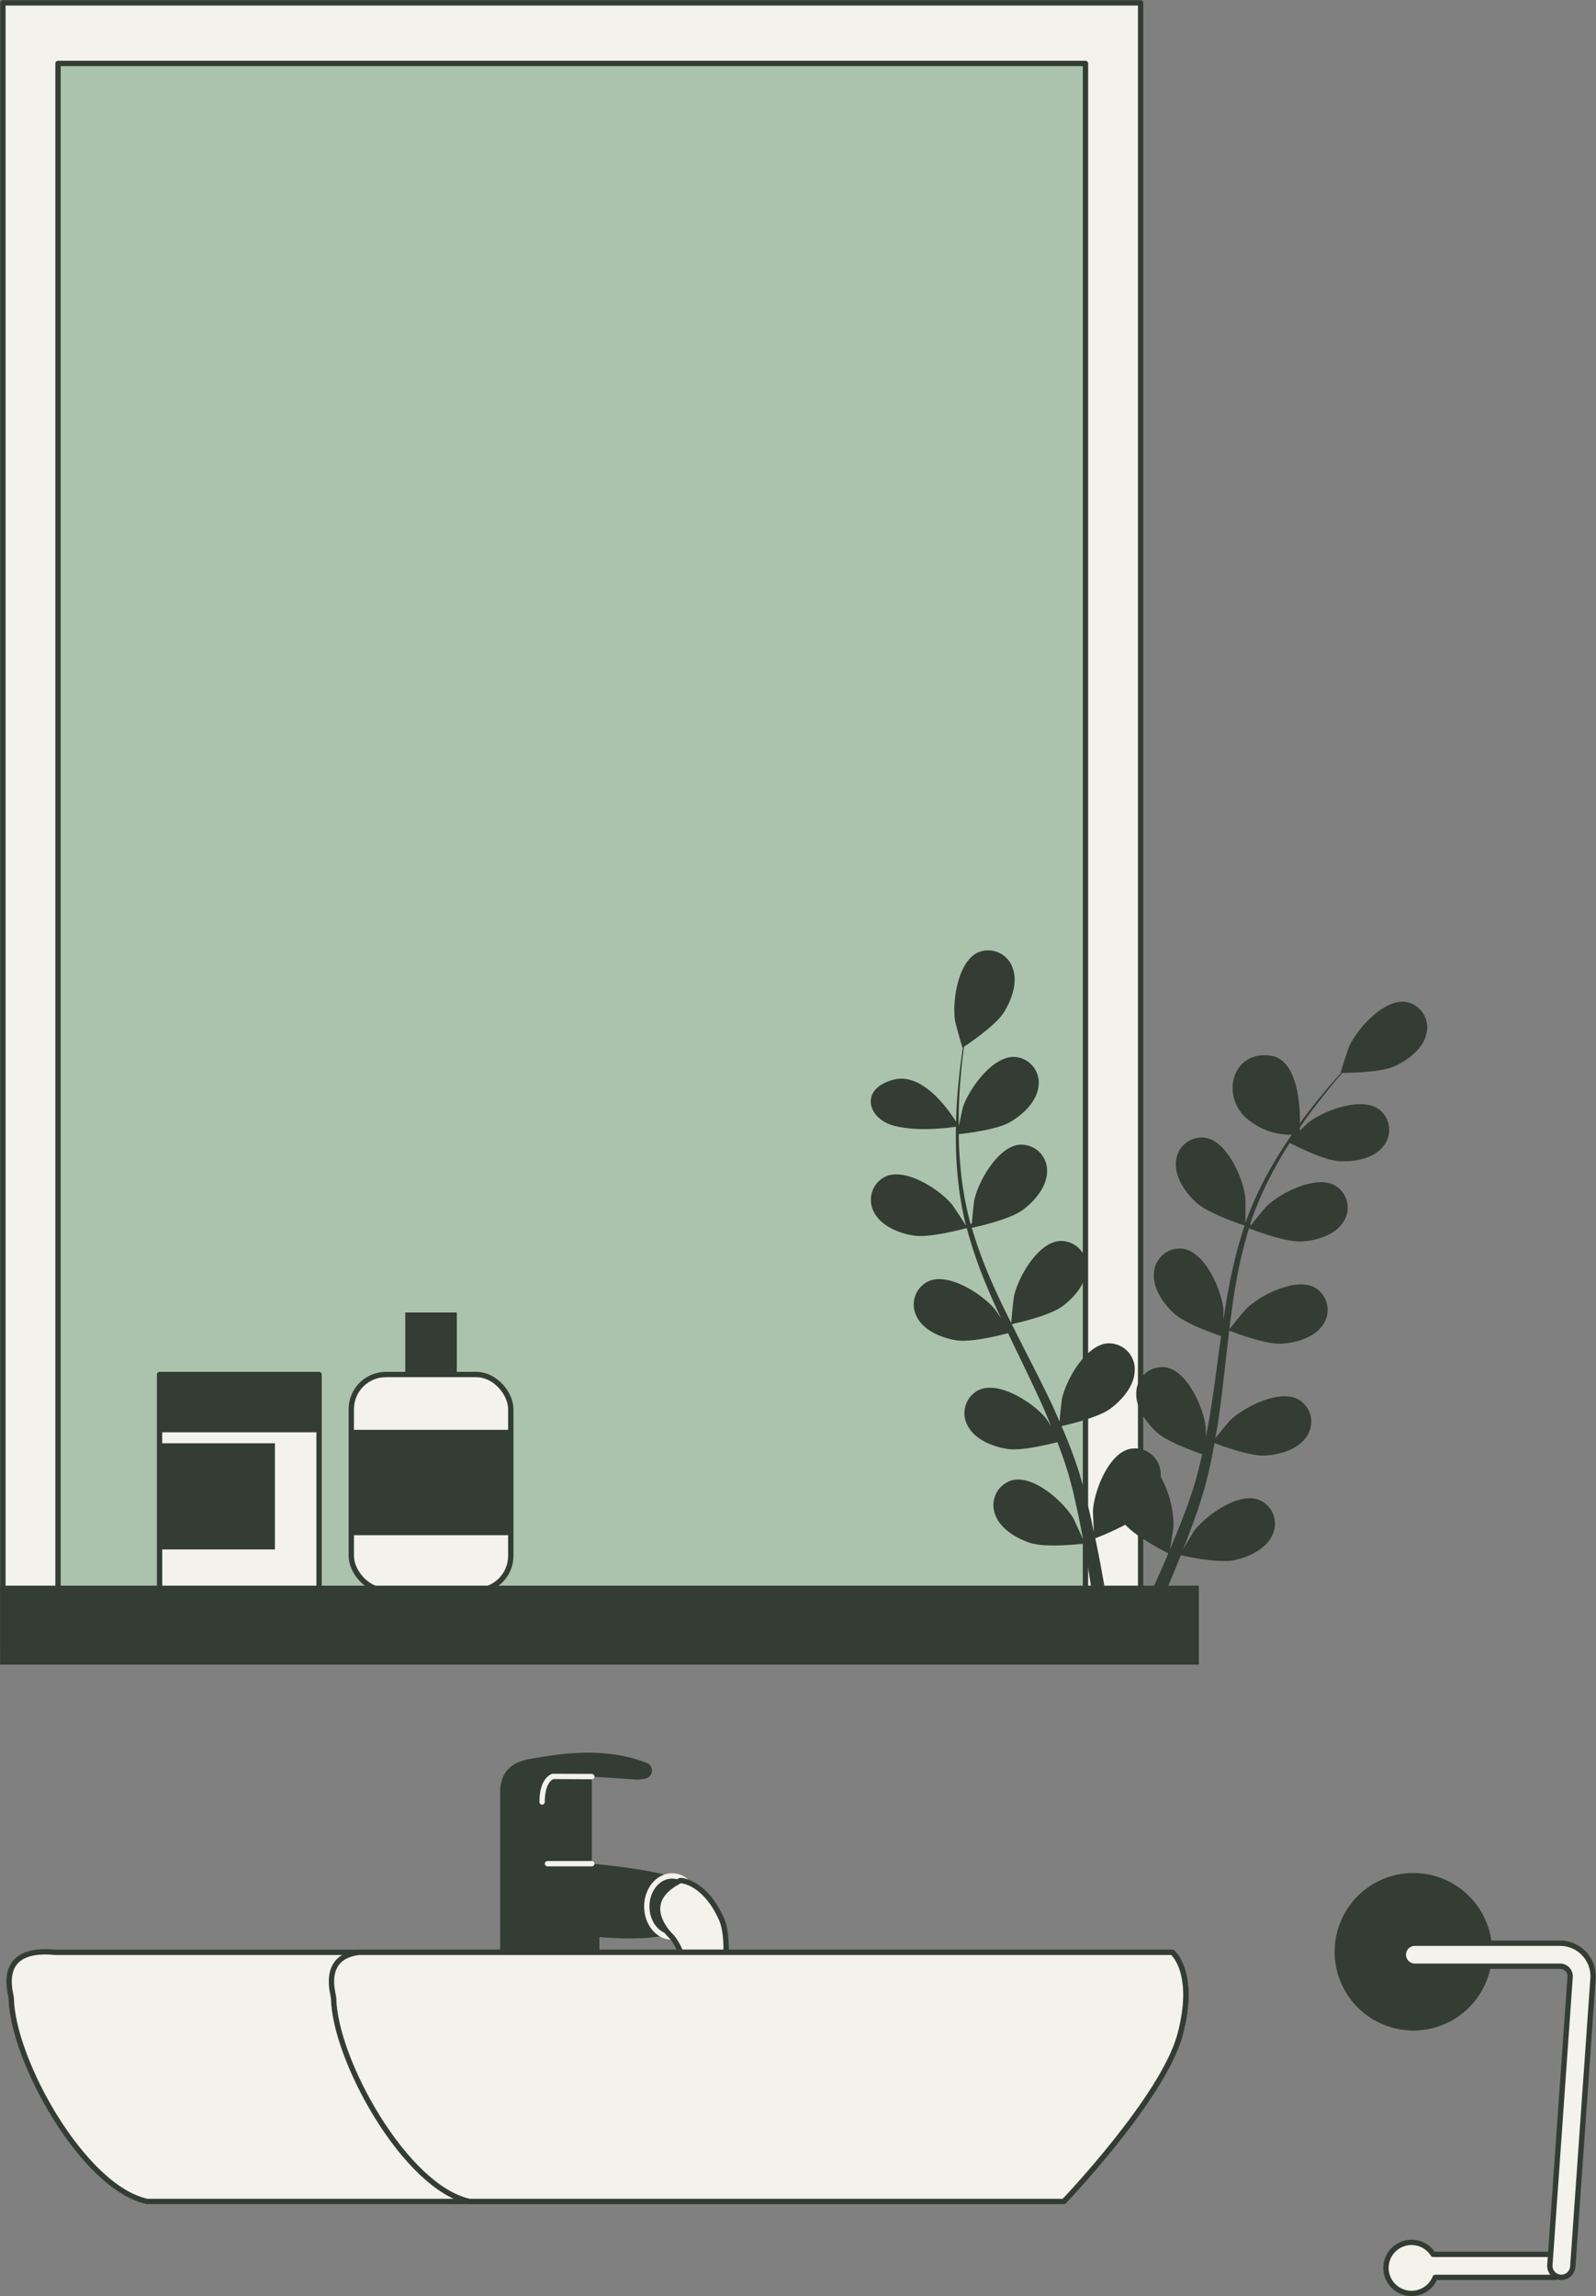
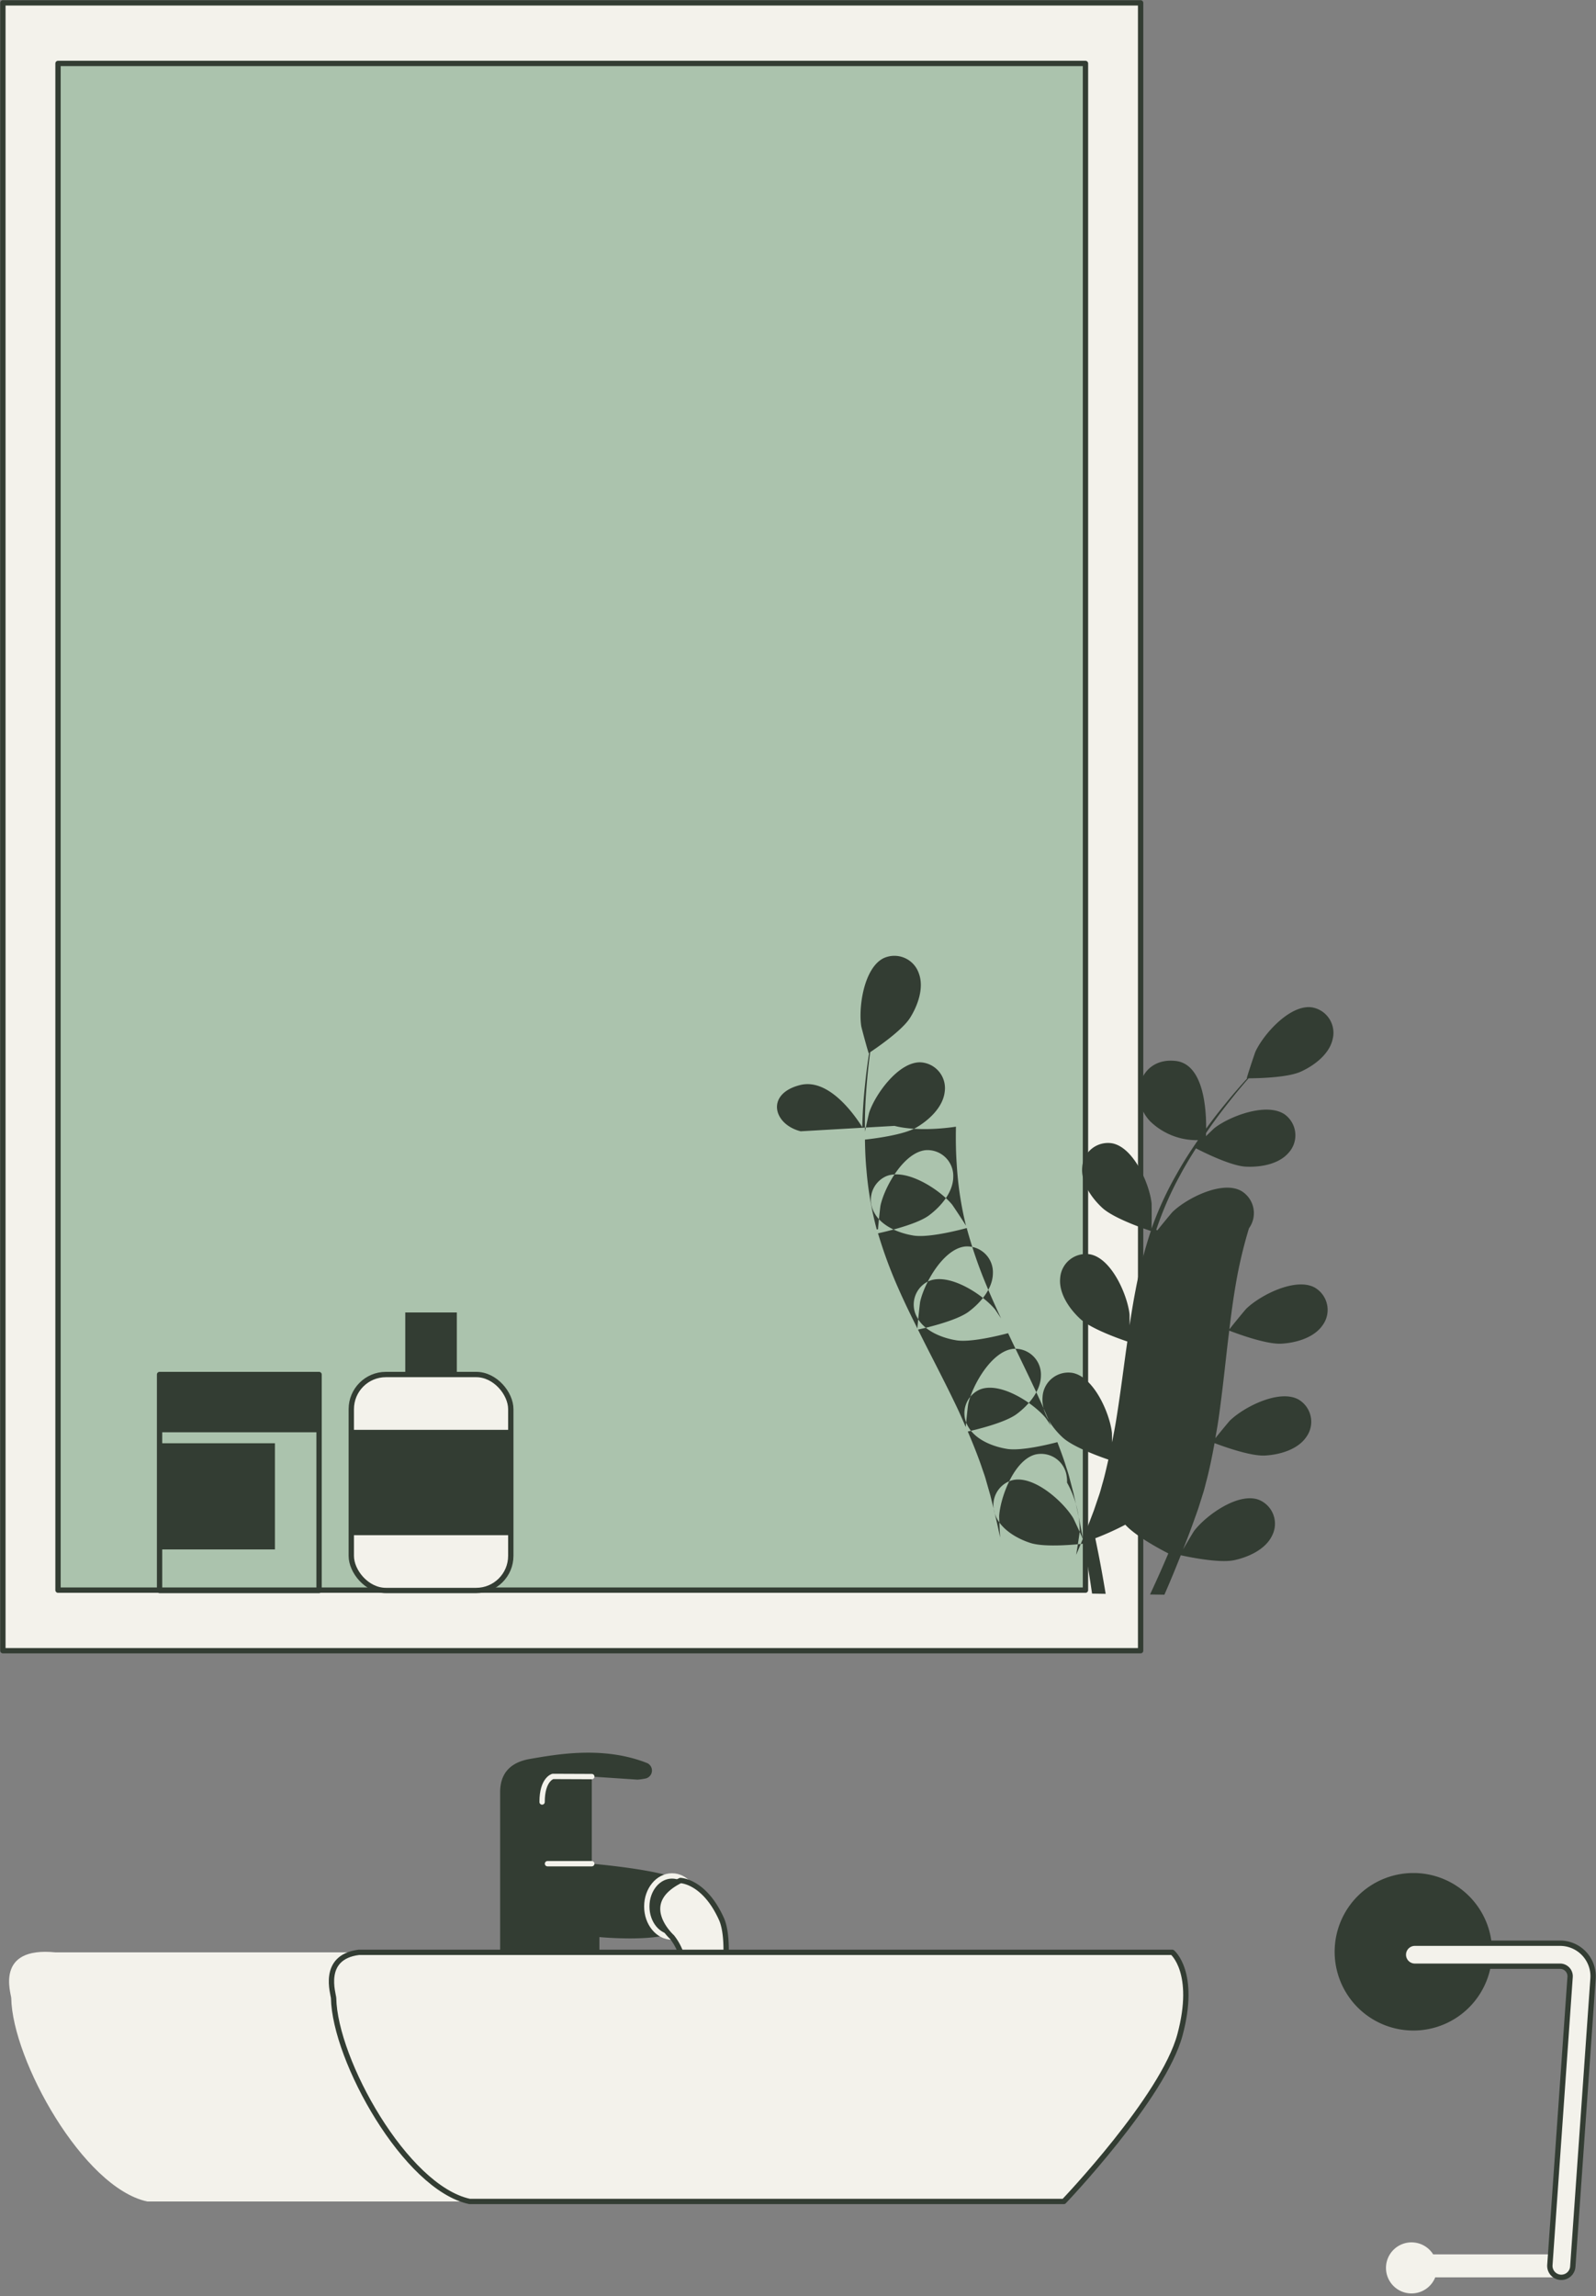
<svg xmlns="http://www.w3.org/2000/svg" width="299.294" height="430.442" viewBox="0 0 299.294 430.442">
  <rect x="0" y="0" width="299.294" height="430.442" fill="#808080" stroke="none" />
  <defs>
    <clipPath id="clip-path">
      <rect id="Rectangle_290" data-name="Rectangle 290" width="299.294" height="430.442" fill="none" />
    </clipPath>
  </defs>
  <g id="Groupe_351" data-name="Groupe 351" transform="translate(-816.577 -2033.154)">
    <rect id="Rectangle_302" data-name="Rectangle 302" width="196" height="292" transform="translate(825 2044)" fill="#abc3ad" />
    <g id="Groupe_248" data-name="Groupe 248" transform="translate(816.577 2033.154)">
      <g id="Groupe_239" data-name="Groupe 239">
        <g id="Groupe_238" data-name="Groupe 238" clip-path="url(#clip-path)">
          <path id="Tracé_1858" data-name="Tracé 1858" d="M261.876,340.7a14.764,14.764,0,1,0-14.764,14.764A14.764,14.764,0,0,0,261.876,340.7" transform="translate(17.936 25.16)" fill="#333d33" />
          <path id="Tracé_1859" data-name="Tracé 1859" d="M273.485,393.15c0-.215,0-.442-.011-.657a2.355,2.355,0,0,0-.388-.032H250.133a4.787,4.787,0,1,0,.387,4.309h22.555a15.419,15.419,0,0,0,.409-3.619" transform="translate(18.625 30.121)" fill="#f3f2eb" />
-           <path id="Tracé_1860" data-name="Tracé 1860" d="M273.485,393.15c0-.215,0-.442-.011-.657a2.355,2.355,0,0,0-.388-.032H250.133a4.787,4.787,0,1,0,.387,4.309h22.555A15.419,15.419,0,0,0,273.485,393.15Z" transform="translate(18.625 30.121)" fill="none" stroke="#333d33" stroke-linecap="round" stroke-linejoin="round" stroke-width="1" />
          <path id="Tracé_1861" data-name="Tracé 1861" d="M273.939,400.782c-.051,0-.1,0-.153-.005a2.154,2.154,0,0,1-2-2.3l3.794-54a1.883,1.883,0,0,0-1.878-2.014h-27.24a2.154,2.154,0,0,1,0-4.309H273.7a6.192,6.192,0,0,1,6.176,6.624l-3.794,54a2.154,2.154,0,0,1-2.147,2" transform="translate(18.859 26.103)" fill="#f3f2eb" />
          <path id="Tracé_1862" data-name="Tracé 1862" d="M273.939,400.782c-.051,0-.1,0-.153-.005a2.154,2.154,0,0,1-2-2.3l3.794-54a1.883,1.883,0,0,0-1.878-2.014h-27.24a2.154,2.154,0,0,1,0-4.309H273.7a6.192,6.192,0,0,1,6.176,6.624l-3.794,54A2.154,2.154,0,0,1,273.939,400.782Z" transform="translate(18.859 26.103)" fill="none" stroke="#333d33" stroke-linecap="round" stroke-linejoin="round" stroke-width="1" />
        </g>
      </g>
      <path id="Tracé_1863" data-name="Tracé 1863" d="M10.842,11.853H203.518V298.032H10.842ZM.5,309.384H213.858V.5H.5Z" transform="translate(0.039 0.039)" fill="#f3f2eb" />
      <g id="Groupe_241" data-name="Groupe 241">
        <g id="Groupe_240" data-name="Groupe 240" clip-path="url(#clip-path)">
          <path id="Tracé_1864" data-name="Tracé 1864" d="M.5,309.384H213.859V.5H.5Zm203.017-11.353H10.841V11.853H203.517Z" transform="translate(0.039 0.039)" fill="none" stroke="#333d33" stroke-linecap="round" stroke-linejoin="round" stroke-width="1" />
        </g>
      </g>
-       <rect id="Rectangle_292" data-name="Rectangle 292" width="29.91" height="40.484" transform="translate(29.923 257.654)" fill="#f3f2eb" />
      <rect id="Rectangle_293" data-name="Rectangle 293" width="29.91" height="40.484" transform="translate(29.923 257.654)" fill="none" stroke="#333d33" stroke-linecap="round" stroke-linejoin="round" stroke-width="1" />
      <rect id="Rectangle_294" data-name="Rectangle 294" width="21.634" height="19.903" transform="translate(29.923 270.538)" fill="#333d33" />
      <rect id="Rectangle_295" data-name="Rectangle 295" width="29.91" height="10.825" transform="translate(29.923 257.654)" fill="#333d33" />
      <g id="Groupe_243" data-name="Groupe 243">
        <g id="Groupe_242" data-name="Groupe 242" clip-path="url(#clip-path)">
          <path id="Tracé_1865" data-name="Tracé 1865" d="M84.079,239.19H68.144a6.987,6.987,0,0,0-6.988,6.988v26.509a6.987,6.987,0,0,0,6.988,6.988H84.079a6.988,6.988,0,0,0,6.988-6.988V246.178a6.988,6.988,0,0,0-6.988-6.988" transform="translate(4.721 18.464)" fill="#f3f2eb" />
          <rect id="Rectangle_296" data-name="Rectangle 296" width="29.91" height="40.484" rx="6.487" transform="translate(65.877 257.654)" fill="none" stroke="#333d33" stroke-linecap="round" stroke-linejoin="round" stroke-width="1" />
          <rect id="Rectangle_297" data-name="Rectangle 297" width="29.91" height="19.747" transform="translate(65.877 268.023)" fill="#333d33" />
          <rect id="Rectangle_298" data-name="Rectangle 298" width="9.668" height="11.782" transform="translate(75.998 246.022)" fill="#333d33" />
-           <path id="Tracé_1866" data-name="Tracé 1866" d="M216.641,275.932H.02v14.8H224.813v-14.8Z" transform="translate(0.002 21.3)" fill="#333d33" />
        </g>
      </g>
      <g id="Groupe_245" data-name="Groupe 245">
        <g id="Groupe_244" data-name="Groupe 244" clip-path="url(#clip-path)">
          <path id="Tracé_1867" data-name="Tracé 1867" d="M87.067,345.288V312.435c0-3.658,2-5.648,5.6-6.268,5.225-.9,13.75-2.433,21.881.742a1.532,1.532,0,0,1-.2,2.927,12.447,12.447,0,0,1-1.5.215l-8.595-.573v16.329s13.465,1.146,16.617,3.151,3.437,6.59,0,9.168-15.184,1.433-15.184,1.433v6.3Z" transform="translate(6.721 23.544)" fill="#333d33" />
          <path id="Tracé_1868" data-name="Tracé 1868" d="M122.053,332.174c0,3.165-2.117,5.73-4.727,5.73s-4.727-2.565-4.727-5.73,2.116-5.73,4.727-5.73,4.727,2.565,4.727,5.73" transform="translate(8.692 25.199)" fill="#333d33" />
          <ellipse id="Ellipse_6" data-name="Ellipse 6" cx="4.727" cy="5.73" rx="4.727" ry="5.73" transform="translate(121.292 351.643)" fill="none" stroke="#f3f2eb" stroke-linecap="round" stroke-linejoin="round" stroke-width="1" />
          <path id="Tracé_1869" data-name="Tracé 1869" d="M118.756,327.241s4.465.072,7.679,7.162c.9,1.978.943,5.122.883,7.018-.032,1.041-1.694,1.864-2.736,1.864H121.01a1.933,1.933,0,0,1-1.85-1.387,10.7,10.7,0,0,0-1.98-4.057s-7.019-6.3,1.576-10.6" transform="translate(8.837 25.261)" fill="#f3f2eb" />
          <path id="Tracé_1870" data-name="Tracé 1870" d="M118.756,327.241s4.465.072,7.679,7.162c.9,1.978.943,5.122.883,7.018-.032,1.041-1.694,1.864-2.736,1.864H121.01a1.933,1.933,0,0,1-1.85-1.387,10.7,10.7,0,0,0-1.98-4.057S110.162,331.538,118.756,327.241Z" transform="translate(8.837 25.261)" fill="none" stroke="#333d33" stroke-linecap="round" stroke-linejoin="round" stroke-width="1" />
          <path id="Tracé_1871" data-name="Tracé 1871" d="M103.693,309.158l-7.3-.03s-2.019.5-2.019,4.795" transform="translate(7.285 23.863)" fill="#333d33" />
          <path id="Tracé_1872" data-name="Tracé 1872" d="M103.693,309.158l-7.3-.03s-2.019.5-2.019,4.795" transform="translate(7.285 23.863)" fill="none" stroke="#f3f2eb" stroke-linecap="round" stroke-linejoin="round" stroke-width="1" />
          <line id="Ligne_32" data-name="Ligne 32" x1="8.308" transform="translate(102.669 349.351)" fill="#333d33" />
          <line id="Ligne_33" data-name="Ligne 33" x1="8.308" transform="translate(102.669 349.351)" fill="none" stroke="#f3f2eb" stroke-linecap="round" stroke-linejoin="round" stroke-width="1" />
          <path id="Tracé_1873" data-name="Tracé 1873" d="M10.3,339.748h209.42s4.585,3.724,1.433,15.471-21.772,31.227-21.772,31.227H27.487c-12.032-2.579-25.286-26.538-25.5-38.1-.015-.86-3.151-9.741,8.308-8.595" transform="translate(0.122 26.219)" fill="#f3f2eb" />
-           <path id="Tracé_1874" data-name="Tracé 1874" d="M10.3,339.748h209.42s4.585,3.724,1.433,15.471-21.772,31.227-21.772,31.227H27.487c-12.032-2.579-25.286-26.538-25.5-38.1C1.975,347.484-1.161,338.6,10.3,339.748Z" transform="translate(0.122 26.219)" fill="none" stroke="#333d33" stroke-linecap="round" stroke-linejoin="round" stroke-width="1" />
-           <path id="Tracé_1875" data-name="Tracé 1875" d="M215.388,339.741H62.82c-7.137.918-4.726,7.841-4.713,8.595.211,11.565,13.465,35.524,25.5,38.1H195.047s18.621-19.481,21.773-31.227-1.433-15.471-1.433-15.471" transform="translate(4.454 26.226)" fill="#f3f2eb" />
          <path id="Tracé_1876" data-name="Tracé 1876" d="M215.388,339.741H62.82c-7.137.918-4.726,7.841-4.713,8.595.211,11.565,13.465,35.524,25.5,38.1H195.047s18.621-19.481,21.773-31.227S215.388,339.741,215.388,339.741Z" transform="translate(4.454 26.226)" fill="none" stroke="#333d33" stroke-linecap="round" stroke-linejoin="round" stroke-width="1" />
        </g>
      </g>
      <g id="Groupe_247" data-name="Groupe 247">
        <g id="Groupe_246" data-name="Groupe 246" clip-path="url(#clip-path)">
-           <path id="Tracé_1877" data-name="Tracé 1877" d="M156.037,198.283c4.331,1.1,9.838.407,11.528.15-.047,2.336-.025,4.8.167,7.356a63.1,63.1,0,0,0,1.687,11.093c.011.042.028.086.039.128-.627-1.02-2.478-3.814-2.645-4.013-2.346-2.8-8.524-6.825-12.312-5.285a4.839,4.839,0,0,0-2.249,6.841c1.351,2.551,4.66,3.853,7.353,4.287,3.036.49,9.469-1.268,9.98-1.41a85.746,85.746,0,0,0,3.72,10.807c.849,2.053,1.769,4.094,2.717,6.129-.571-.864-1.088-1.633-1.172-1.733-2.346-2.8-8.524-6.824-12.312-5.284a4.839,4.839,0,0,0-2.249,6.84c1.351,2.552,4.66,3.853,7.353,4.288,2.732.441,8.247-.948,9.7-1.336.372.777.734,1.557,1.108,2.332,1.8,3.722,3.609,7.427,5.272,11.117.588,1.3,1.118,2.6,1.653,3.9-.508-.768-.943-1.41-1.018-1.5-2.346-2.8-8.525-6.825-12.313-5.285a4.84,4.84,0,0,0-2.249,6.841c1.352,2.551,4.66,3.852,7.353,4.287,2.607.421,7.708-.815,9.439-1.268.507,1.349,1.019,2.7,1.451,4.028.274.913.6,1.775.826,2.709q.362,1.38.717,2.732c.392,1.754.807,3.56,1.147,5.28.246,1.195.457,2.337.673,3.488-.569-1.3-1.738-3.824-1.859-4.023-1.895-3.121-7.392-8.037-11.37-7.088a4.838,4.838,0,0,0-3.26,6.421c.949,2.725,4.022,4.513,6.618,5.352,2.858.922,9.227.218,10.021.124.352,1.906.676,3.762.953,5.518.214,1.336.407,2.614.585,3.849l2.55.04q-.338-2.054-.745-4.3c-.35-1.936-.762-4-1.2-6.111a52.814,52.814,0,0,0,5.63-2.543c2.059,2.3,7.38,5.033,8.068,5.381-.757,1.783-1.511,3.511-2.249,5.129-.4.887-.794,1.736-1.183,2.569l2.694.042c.234-.538.469-1.076.707-1.634.777-1.808,1.571-3.754,2.367-5.762.767.173,7.039,1.548,9.983.931,2.668-.559,5.913-2.015,7.144-4.625a4.838,4.838,0,0,0-2.567-6.728c-3.855-1.362-9.839,2.949-12.052,5.854-.131.171-1.34,2.188-2.081,3.474.321-.822.642-1.617.962-2.467.644-1.676,1.238-3.368,1.884-5.187q.42-1.333.85-2.693c.3-.893.511-1.875.772-2.821.56-2.2,1.022-4.466,1.436-6.755,1.47.56,6.716,2.476,9.452,2.327s6.15-1.1,7.762-3.491a4.839,4.839,0,0,0-1.518-7.039c-3.605-1.929-10.173,1.425-12.8,3.961-.164.158-1.844,2.189-2.746,3.323.238-1.378.483-2.752.678-4.154.567-4.046,1.013-8.16,1.477-12.261.14-1.256.3-2.506.448-3.758.52.206,6.708,2.618,9.771,2.45,2.723-.149,6.151-1.1,7.763-3.49a4.839,4.839,0,0,0-1.519-7.039c-3.6-1.93-10.172,1.424-12.8,3.96-.2.191-2.612,3.117-3.19,3.892.334-2.758.693-5.5,1.157-8.193a85.182,85.182,0,0,1,2.522-10.761c.242.1,6.689,2.642,9.827,2.471,2.723-.15,6.151-1.1,7.762-3.491a4.839,4.839,0,0,0-1.518-7.039c-3.605-1.929-10.172,1.425-12.8,3.961-.173.166-2.014,2.392-2.865,3.473l-.206-.111a62.362,62.362,0,0,1,4.446-10.186c.959-1.805,1.975-3.476,3-5.081,1.153.6,6.447,3.269,9.289,3.427,2.723.151,6.233-.414,8.1-2.617a4.838,4.838,0,0,0-.736-7.163c-3.371-2.315-10.267.3-13.157,2.53-.108.084-.837.781-1.622,1.547.009-.17.016-.368.023-.594.116-.174.234-.354.349-.522,1.75-2.55,3.51-4.776,5.084-6.736.9-1.106,1.743-2.09,2.538-3,1.437,0,7.225-.09,9.772-1.239,2.486-1.121,5.342-3.24,5.982-6.055a4.84,4.84,0,0,0-3.953-6.019c-4.059-.5-8.975,5-10.511,8.309-.132.287-1.7,5-1.62,5h.087c-.783.862-1.613,1.795-2.5,2.832-1.611,1.918-3.414,4.1-5.215,6.6.028-3.933-.543-12.11-5.725-12.684-6.84-.757-8.917,7.042-4.742,11.347a12.521,12.521,0,0,0,8.94,3.5c-1.344,1.94-2.7,4.028-3.965,6.294a63.161,63.161,0,0,0-4.712,10.182c-.015.042-.025.087-.038.129.039-1.2.038-4.549.008-4.806-.414-3.628-3.345-10.395-7.354-11.2a4.839,4.839,0,0,0-5.65,4.465c-.28,2.873,1.761,5.785,3.767,7.632,2.262,2.083,8.6,4.166,9.1,4.329a85.611,85.611,0,0,0-2.861,11.066c-.424,2.181-.783,4.392-1.115,6.612,0-1.036-.006-1.963-.022-2.092-.414-3.628-3.345-10.395-7.354-11.2a4.839,4.839,0,0,0-5.651,4.465c-.28,2.873,1.762,5.783,3.768,7.632,2.036,1.874,7.4,3.758,8.828,4.238-.117.853-.246,1.7-.361,2.557-.554,4.1-1.088,8.186-1.735,12.18-.227,1.408-.5,2.787-.773,4.167,0-.92-.009-1.7-.022-1.814-.414-3.628-3.345-10.394-7.355-11.2a4.838,4.838,0,0,0-5.65,4.465c-.28,2.872,1.762,5.783,3.768,7.631,1.942,1.79,6.879,3.573,8.572,4.15-.321,1.4-.638,2.813-1.011,4.159-.276.915-.478,1.813-.806,2.716l-.909,2.675c-.64,1.678-1.29,3.415-1.956,5.037-.455,1.131-.908,2.2-1.362,3.28.242-1.4.659-4.147.669-4.381a18.781,18.781,0,0,0-2.38-9.178,5.741,5.741,0,0,0-.05-1.071,4.84,4.84,0,0,0-5.853-4.2c-3.967.991-6.579,7.887-6.823,11.53-.014.215.09,2.565.181,4.046-.185-.863-.355-1.7-.558-2.587-.388-1.755-.826-3.493-1.29-5.366l-.777-2.716c-.239-.912-.609-1.845-.911-2.779-.749-2.148-1.613-4.289-2.529-6.427,1.535-.344,6.968-1.639,9.167-3.274s4.525-4.308,4.549-7.194a4.839,4.839,0,0,0-5.15-5.034c-4.072.379-7.7,6.8-8.492,10.364-.048.223-.33,2.844-.457,4.287-.561-1.281-1.115-2.562-1.726-3.839-1.76-3.686-3.657-7.363-5.532-11.039-.575-1.127-1.134-2.255-1.7-3.382.548-.116,7.039-1.518,9.5-3.348,2.189-1.627,4.525-4.308,4.549-7.194a4.84,4.84,0,0,0-5.15-5.035c-4.071.38-7.7,6.8-8.49,10.365-.059.268-.459,4.041-.514,5.006-1.242-2.484-2.457-4.971-3.555-7.472a85.2,85.2,0,0,1-3.833-10.367c.255-.054,7.036-1.485,9.559-3.36,2.189-1.627,4.525-4.308,4.549-7.194a4.838,4.838,0,0,0-5.15-5.034c-4.072.378-7.7,6.8-8.49,10.364-.053.234-.36,3.11-.473,4.479l-.233.022a62.336,62.336,0,0,1-1.912-10.951c-.2-2.034-.271-3.989-.3-5.893,1.29-.137,7.181-.829,9.638-2.265,2.354-1.377,4.97-3.784,5.312-6.651a4.84,4.84,0,0,0-4.566-5.569c-4.088-.07-8.4,5.914-9.577,9.369-.065.187-.5,2.171-.806,3.618,0-.859-.016-1.746,0-2.569.053-3.092.292-5.92.525-8.423.143-1.422.3-2.7.461-3.9,1.2-.8,5.976-4.061,7.467-6.424,1.455-2.306,2.668-5.649,1.649-8.349a4.84,4.84,0,0,0-6.618-2.839c-3.66,1.822-4.729,9.118-4.183,12.729.047.312,1.345,5.107,1.409,5.066l.072-.048c-.178,1.152-.354,2.387-.521,3.74-.287,2.5-.588,5.334-.709,8.437-.024.569-.041,1.157-.057,1.743-1.522-2.425-6.334-9.236-11.667-7.887-6.462,1.633-5.065,7.349.114,8.666" transform="translate(11.702 12.764)" fill="#333d33" />
+           <path id="Tracé_1877" data-name="Tracé 1877" d="M156.037,198.283c4.331,1.1,9.838.407,11.528.15-.047,2.336-.025,4.8.167,7.356a63.1,63.1,0,0,0,1.687,11.093c.011.042.028.086.039.128-.627-1.02-2.478-3.814-2.645-4.013-2.346-2.8-8.524-6.825-12.312-5.285a4.839,4.839,0,0,0-2.249,6.841c1.351,2.551,4.66,3.853,7.353,4.287,3.036.49,9.469-1.268,9.98-1.41a85.746,85.746,0,0,0,3.72,10.807c.849,2.053,1.769,4.094,2.717,6.129-.571-.864-1.088-1.633-1.172-1.733-2.346-2.8-8.524-6.824-12.312-5.284a4.839,4.839,0,0,0-2.249,6.84c1.351,2.552,4.66,3.853,7.353,4.288,2.732.441,8.247-.948,9.7-1.336.372.777.734,1.557,1.108,2.332,1.8,3.722,3.609,7.427,5.272,11.117.588,1.3,1.118,2.6,1.653,3.9-.508-.768-.943-1.41-1.018-1.5-2.346-2.8-8.525-6.825-12.313-5.285a4.84,4.84,0,0,0-2.249,6.841c1.352,2.551,4.66,3.852,7.353,4.287,2.607.421,7.708-.815,9.439-1.268.507,1.349,1.019,2.7,1.451,4.028.274.913.6,1.775.826,2.709q.362,1.38.717,2.732c.392,1.754.807,3.56,1.147,5.28.246,1.195.457,2.337.673,3.488-.569-1.3-1.738-3.824-1.859-4.023-1.895-3.121-7.392-8.037-11.37-7.088a4.838,4.838,0,0,0-3.26,6.421c.949,2.725,4.022,4.513,6.618,5.352,2.858.922,9.227.218,10.021.124.352,1.906.676,3.762.953,5.518.214,1.336.407,2.614.585,3.849l2.55.04q-.338-2.054-.745-4.3c-.35-1.936-.762-4-1.2-6.111a52.814,52.814,0,0,0,5.63-2.543c2.059,2.3,7.38,5.033,8.068,5.381-.757,1.783-1.511,3.511-2.249,5.129-.4.887-.794,1.736-1.183,2.569l2.694.042c.234-.538.469-1.076.707-1.634.777-1.808,1.571-3.754,2.367-5.762.767.173,7.039,1.548,9.983.931,2.668-.559,5.913-2.015,7.144-4.625a4.838,4.838,0,0,0-2.567-6.728c-3.855-1.362-9.839,2.949-12.052,5.854-.131.171-1.34,2.188-2.081,3.474.321-.822.642-1.617.962-2.467.644-1.676,1.238-3.368,1.884-5.187q.42-1.333.85-2.693c.3-.893.511-1.875.772-2.821.56-2.2,1.022-4.466,1.436-6.755,1.47.56,6.716,2.476,9.452,2.327s6.15-1.1,7.762-3.491a4.839,4.839,0,0,0-1.518-7.039c-3.605-1.929-10.173,1.425-12.8,3.961-.164.158-1.844,2.189-2.746,3.323.238-1.378.483-2.752.678-4.154.567-4.046,1.013-8.16,1.477-12.261.14-1.256.3-2.506.448-3.758.52.206,6.708,2.618,9.771,2.45,2.723-.149,6.151-1.1,7.763-3.49a4.839,4.839,0,0,0-1.519-7.039c-3.6-1.93-10.172,1.424-12.8,3.96-.2.191-2.612,3.117-3.19,3.892.334-2.758.693-5.5,1.157-8.193a85.182,85.182,0,0,1,2.522-10.761a4.839,4.839,0,0,0-1.518-7.039c-3.605-1.929-10.172,1.425-12.8,3.961-.173.166-2.014,2.392-2.865,3.473l-.206-.111a62.362,62.362,0,0,1,4.446-10.186c.959-1.805,1.975-3.476,3-5.081,1.153.6,6.447,3.269,9.289,3.427,2.723.151,6.233-.414,8.1-2.617a4.838,4.838,0,0,0-.736-7.163c-3.371-2.315-10.267.3-13.157,2.53-.108.084-.837.781-1.622,1.547.009-.17.016-.368.023-.594.116-.174.234-.354.349-.522,1.75-2.55,3.51-4.776,5.084-6.736.9-1.106,1.743-2.09,2.538-3,1.437,0,7.225-.09,9.772-1.239,2.486-1.121,5.342-3.24,5.982-6.055a4.84,4.84,0,0,0-3.953-6.019c-4.059-.5-8.975,5-10.511,8.309-.132.287-1.7,5-1.62,5h.087c-.783.862-1.613,1.795-2.5,2.832-1.611,1.918-3.414,4.1-5.215,6.6.028-3.933-.543-12.11-5.725-12.684-6.84-.757-8.917,7.042-4.742,11.347a12.521,12.521,0,0,0,8.94,3.5c-1.344,1.94-2.7,4.028-3.965,6.294a63.161,63.161,0,0,0-4.712,10.182c-.015.042-.025.087-.038.129.039-1.2.038-4.549.008-4.806-.414-3.628-3.345-10.395-7.354-11.2a4.839,4.839,0,0,0-5.65,4.465c-.28,2.873,1.761,5.785,3.767,7.632,2.262,2.083,8.6,4.166,9.1,4.329a85.611,85.611,0,0,0-2.861,11.066c-.424,2.181-.783,4.392-1.115,6.612,0-1.036-.006-1.963-.022-2.092-.414-3.628-3.345-10.395-7.354-11.2a4.839,4.839,0,0,0-5.651,4.465c-.28,2.873,1.762,5.783,3.768,7.632,2.036,1.874,7.4,3.758,8.828,4.238-.117.853-.246,1.7-.361,2.557-.554,4.1-1.088,8.186-1.735,12.18-.227,1.408-.5,2.787-.773,4.167,0-.92-.009-1.7-.022-1.814-.414-3.628-3.345-10.394-7.355-11.2a4.838,4.838,0,0,0-5.65,4.465c-.28,2.872,1.762,5.783,3.768,7.631,1.942,1.79,6.879,3.573,8.572,4.15-.321,1.4-.638,2.813-1.011,4.159-.276.915-.478,1.813-.806,2.716l-.909,2.675c-.64,1.678-1.29,3.415-1.956,5.037-.455,1.131-.908,2.2-1.362,3.28.242-1.4.659-4.147.669-4.381a18.781,18.781,0,0,0-2.38-9.178,5.741,5.741,0,0,0-.05-1.071,4.84,4.84,0,0,0-5.853-4.2c-3.967.991-6.579,7.887-6.823,11.53-.014.215.09,2.565.181,4.046-.185-.863-.355-1.7-.558-2.587-.388-1.755-.826-3.493-1.29-5.366l-.777-2.716c-.239-.912-.609-1.845-.911-2.779-.749-2.148-1.613-4.289-2.529-6.427,1.535-.344,6.968-1.639,9.167-3.274s4.525-4.308,4.549-7.194a4.839,4.839,0,0,0-5.15-5.034c-4.072.379-7.7,6.8-8.492,10.364-.048.223-.33,2.844-.457,4.287-.561-1.281-1.115-2.562-1.726-3.839-1.76-3.686-3.657-7.363-5.532-11.039-.575-1.127-1.134-2.255-1.7-3.382.548-.116,7.039-1.518,9.5-3.348,2.189-1.627,4.525-4.308,4.549-7.194a4.84,4.84,0,0,0-5.15-5.035c-4.071.38-7.7,6.8-8.49,10.365-.059.268-.459,4.041-.514,5.006-1.242-2.484-2.457-4.971-3.555-7.472a85.2,85.2,0,0,1-3.833-10.367c.255-.054,7.036-1.485,9.559-3.36,2.189-1.627,4.525-4.308,4.549-7.194a4.838,4.838,0,0,0-5.15-5.034c-4.072.378-7.7,6.8-8.49,10.364-.053.234-.36,3.11-.473,4.479l-.233.022a62.336,62.336,0,0,1-1.912-10.951c-.2-2.034-.271-3.989-.3-5.893,1.29-.137,7.181-.829,9.638-2.265,2.354-1.377,4.97-3.784,5.312-6.651a4.84,4.84,0,0,0-4.566-5.569c-4.088-.07-8.4,5.914-9.577,9.369-.065.187-.5,2.171-.806,3.618,0-.859-.016-1.746,0-2.569.053-3.092.292-5.92.525-8.423.143-1.422.3-2.7.461-3.9,1.2-.8,5.976-4.061,7.467-6.424,1.455-2.306,2.668-5.649,1.649-8.349a4.84,4.84,0,0,0-6.618-2.839c-3.66,1.822-4.729,9.118-4.183,12.729.047.312,1.345,5.107,1.409,5.066l.072-.048c-.178,1.152-.354,2.387-.521,3.74-.287,2.5-.588,5.334-.709,8.437-.024.569-.041,1.157-.057,1.743-1.522-2.425-6.334-9.236-11.667-7.887-6.462,1.633-5.065,7.349.114,8.666" transform="translate(11.702 12.764)" fill="#333d33" />
        </g>
      </g>
    </g>
  </g>
</svg>